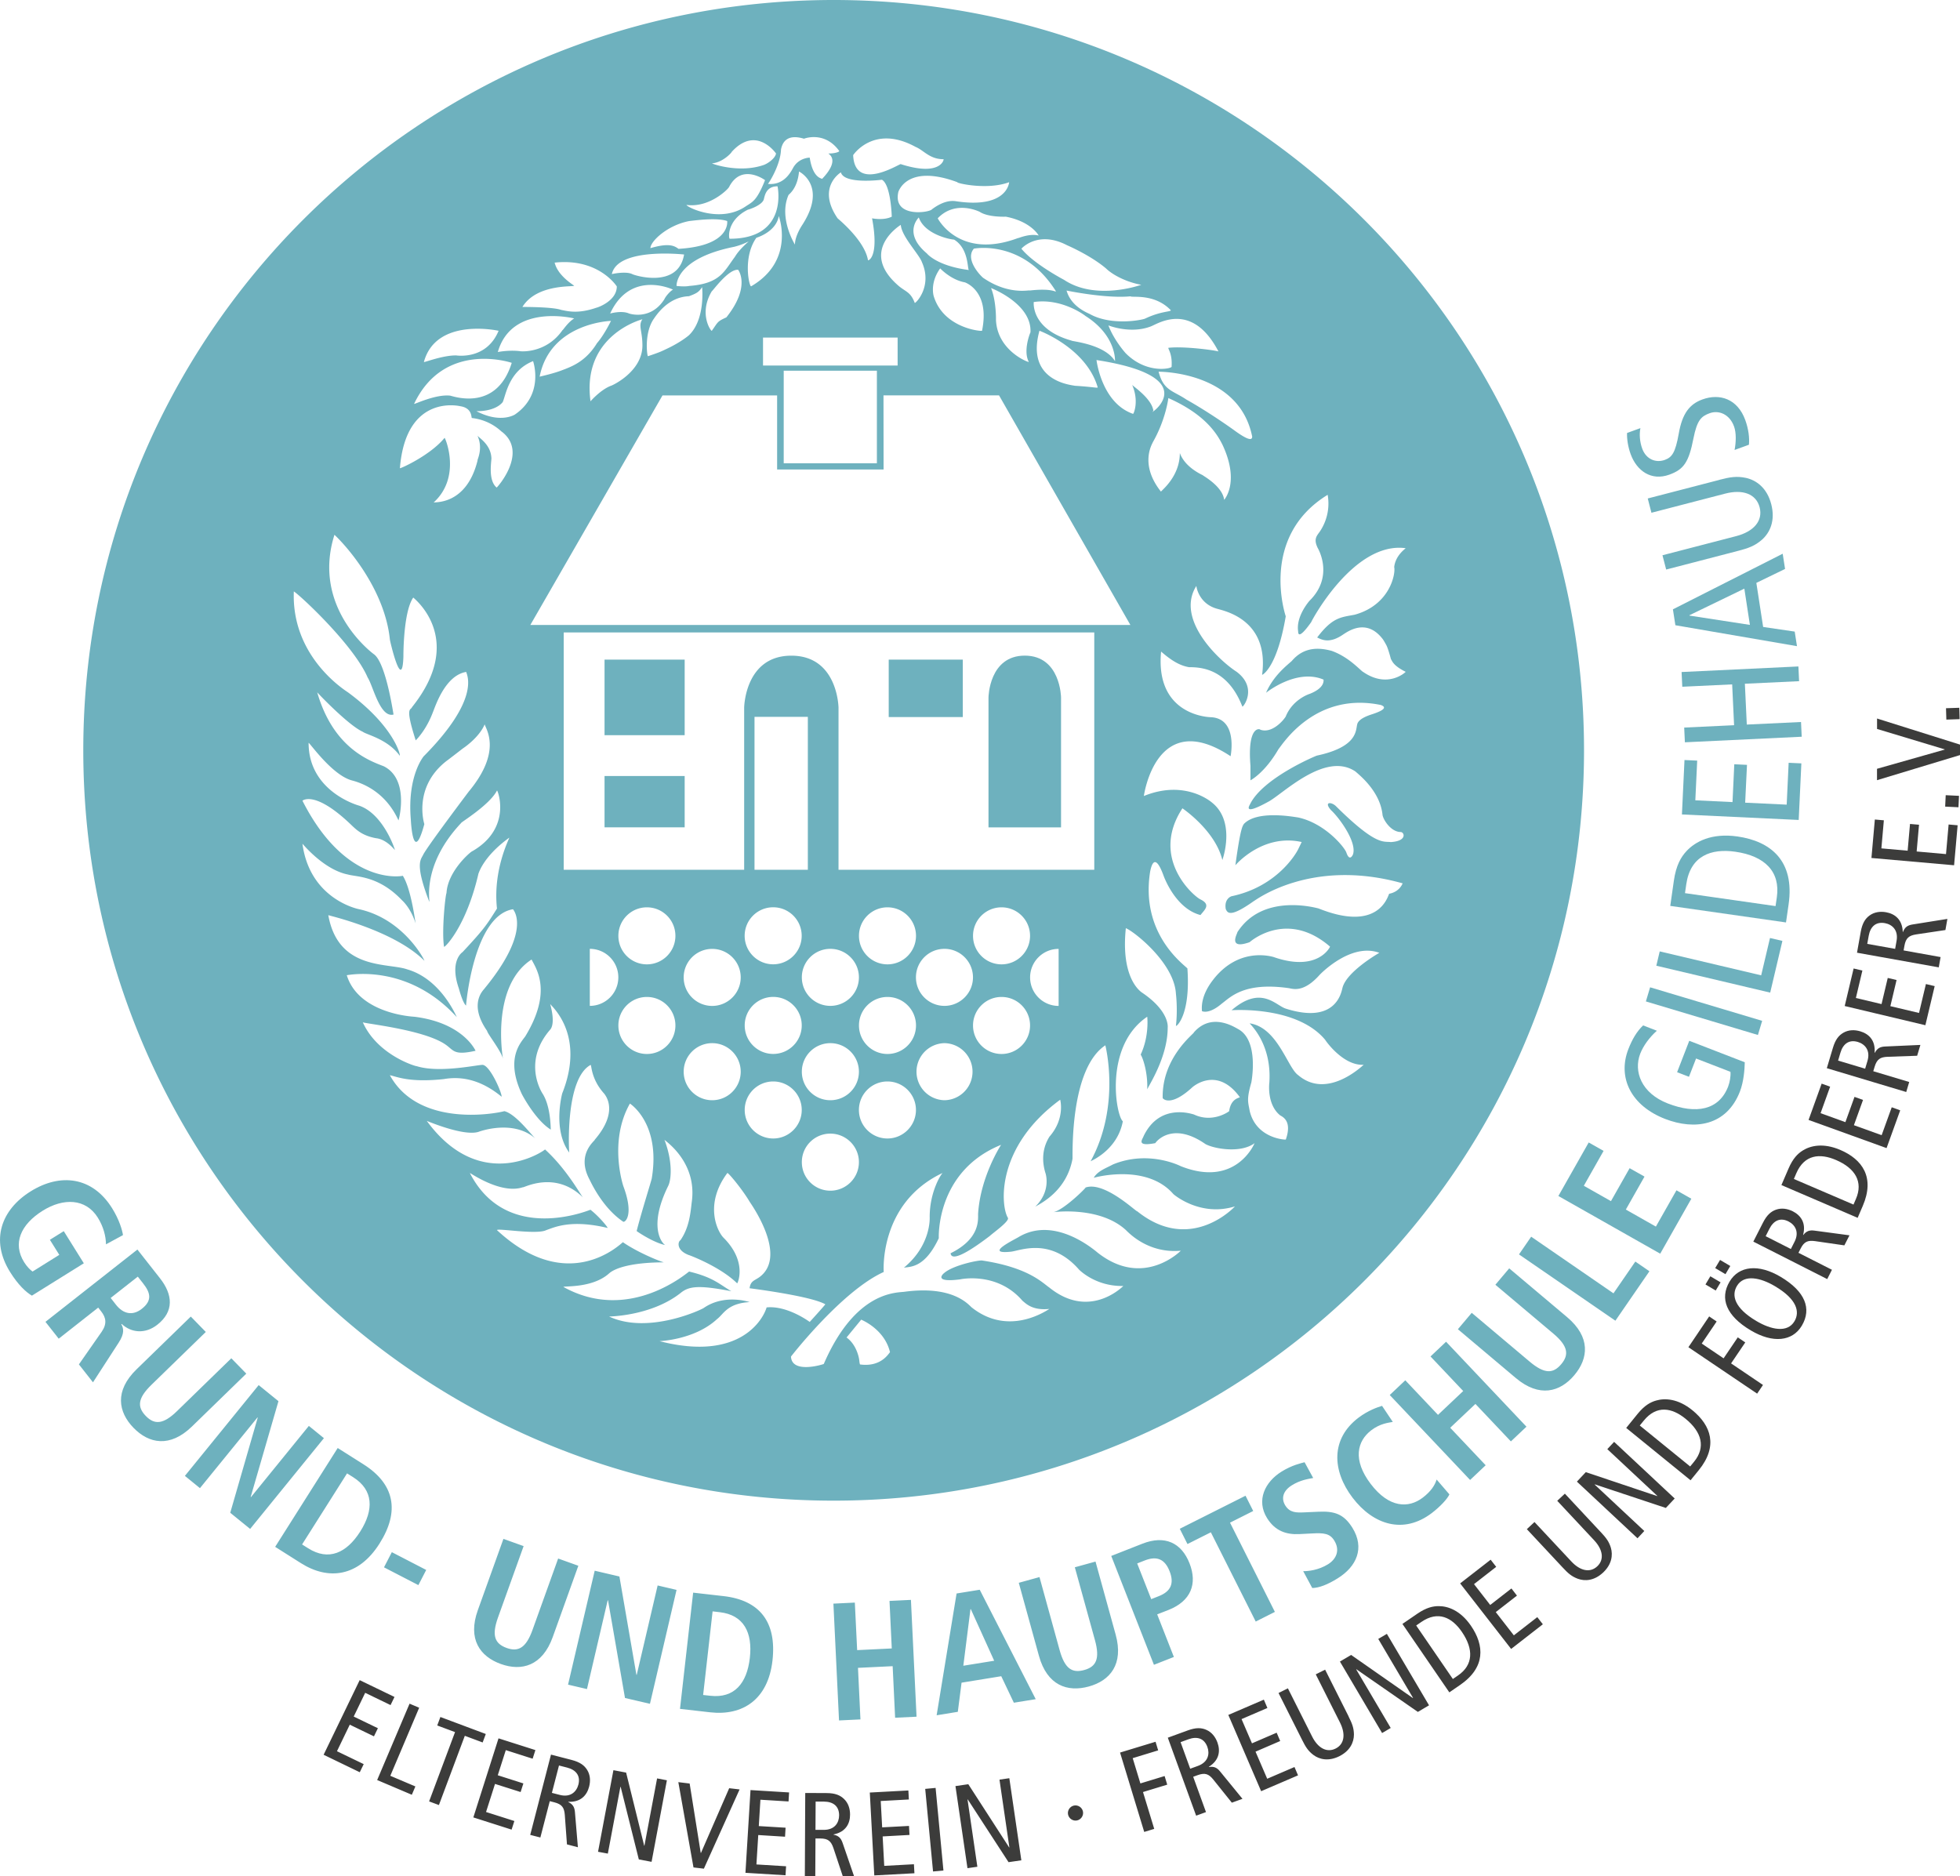
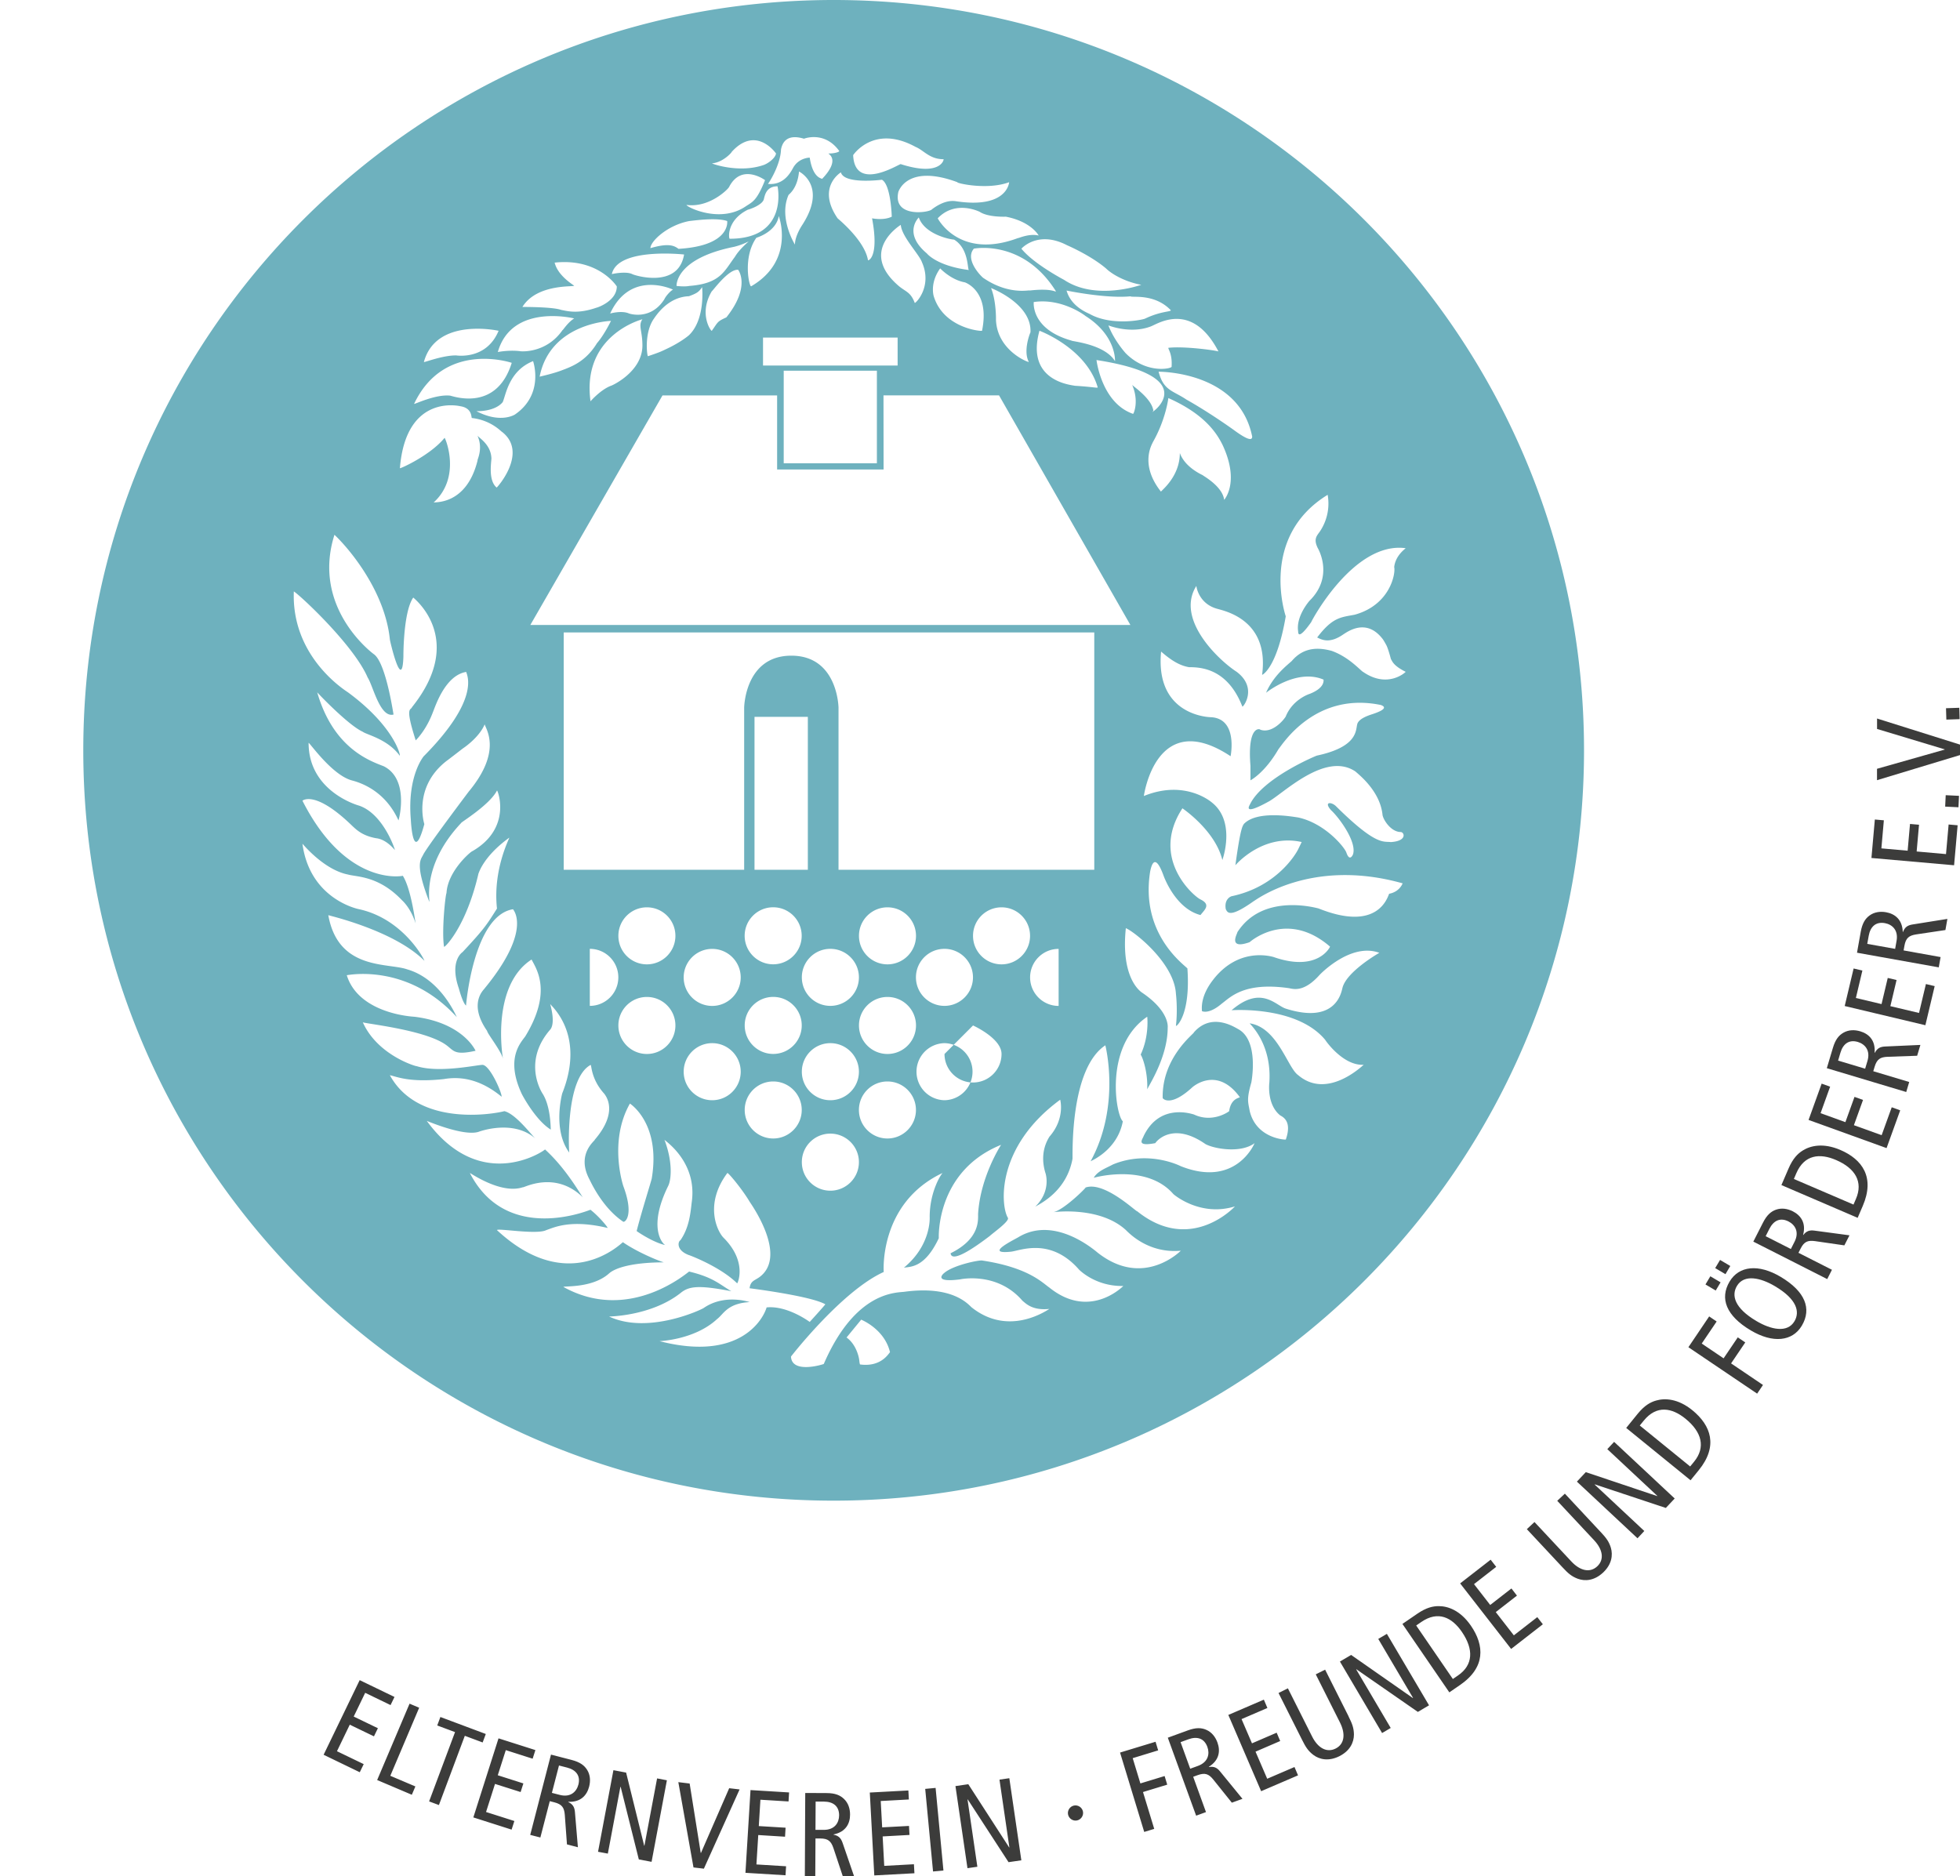
<svg xmlns="http://www.w3.org/2000/svg" id="Layer_2" data-name="Layer 2" viewBox="0 0 397.97 380.97">
  <defs>
    <style>.cls-2{fill:#6eb1be}</style>
  </defs>
  <g id="Ebene_1" data-name="Ebene 1">
-     <path class="cls-2" d="M208.08 133.13c-7.27 0-7.37 8.48-7.37 8.48v26.4h14.73v-26.4s-.09-8.48-7.37-8.48Z" />
-     <path class="cls-2" d="M169.28 0C85.13 0 16.91 68.22 16.91 152.36s68.21 152.36 152.36 152.36 152.36-68.21 152.36-152.36S253.42 0 169.28 0Zm84.97 88.65c0 .65-.5 1-3.5-1.17-1.15-.85-5.67-4-9.83-6.33-2.75-1.86-4.67-1.79-5.67-5.67 0 0 16.33-.17 19 13.17Zm-24.18-4.61c-6.42-2.22-7.43-10.93-7.43-10.93 23.29 3.6 9.51 11.96 11.55 10.32-.32-2.57-4.35-5.13-4.32-5.3 1.41 3.22.39 5.77.2 5.91ZM157 202.43c3.2 0 5.79 2.59 5.79 5.79s-2.6 5.79-5.79 5.79-5.79-2.59-5.79-5.79 2.59-5.79 5.79-5.79Zm-5.8-12.41c0-3.2 2.59-5.79 5.79-5.79s5.79 2.59 5.79 5.79-2.6 5.79-5.79 5.79-5.79-2.59-5.79-5.79Zm5.8 29.58c3.2 0 5.79 2.6 5.79 5.79s-2.6 5.79-5.79 5.79-5.79-2.59-5.79-5.79 2.59-5.79 5.79-5.79Zm-3.8-42.99v-31.05h10.83v31.05H153.2Zm27 19.21c-3.2 0-5.79-2.59-5.79-5.79s2.59-5.79 5.79-5.79 5.79 2.59 5.79 5.79-2.6 5.79-5.79 5.79Zm5.79 12.41c0 3.2-2.6 5.79-5.79 5.79s-5.79-2.59-5.79-5.79 2.59-5.79 5.79-5.79 5.79 2.59 5.79 5.79Zm-11.59-9.77c0 3.2-2.6 5.79-5.8 5.79s-5.79-2.59-5.79-5.79 2.59-5.79 5.79-5.79 5.8 2.6 5.8 5.79Zm-5.8 24.95c-3.2 0-5.79-2.59-5.79-5.79s2.59-5.8 5.79-5.8 5.8 2.6 5.8 5.8-2.6 5.79-5.8 5.79Zm5.8 12.57c0 3.2-2.6 5.8-5.8 5.8s-5.79-2.59-5.79-5.8 2.59-5.79 5.79-5.79 5.8 2.6 5.8 5.79Zm5.79-16.38c3.2 0 5.79 2.6 5.79 5.79s-2.6 5.79-5.79 5.79-5.79-2.59-5.79-5.79 2.59-5.79 5.79-5.79Zm5.79-21.14c0-3.2 2.59-5.79 5.79-5.79s5.79 2.6 5.79 5.79-2.6 5.79-5.79 5.79-5.79-2.59-5.79-5.79Zm5.8 13.36a5.796 5.796 0 0 1 0 11.59 5.796 5.796 0 0 1 0-11.59Zm5.79-3.59c0-3.2 2.59-5.79 5.79-5.79s5.79 2.59 5.79 5.79-2.6 5.79-5.79 5.79-5.79-2.59-5.79-5.79Zm5.79-12.41c-3.2 0-5.79-2.59-5.79-5.79s2.59-5.79 5.79-5.79 5.79 2.59 5.79 5.79-2.6 5.79-5.79 5.79Zm11.59-3.15v11.59c-3.2 0-5.79-2.59-5.79-5.79s2.59-5.79 5.79-5.79Zm-44.69-16.06v-32.9s-.12-10.57-9.58-10.57-9.58 10.57-9.58 10.57v32.9h-36.64v-48.19h107.73v48.19h-51.92Zm-25.65 27.65c-3.2 0-5.79-2.59-5.79-5.79s2.59-5.79 5.79-5.79 5.79 2.6 5.79 5.79-2.6 5.79-5.79 5.79Zm5.79 13.36c0 3.2-2.6 5.79-5.79 5.79s-5.79-2.59-5.79-5.79 2.59-5.8 5.79-5.8 5.79 2.6 5.79 5.8Zm-19.05-15.18c3.2 0 5.79 2.59 5.79 5.79s-2.6 5.79-5.79 5.79-5.79-2.59-5.79-5.79 2.59-5.79 5.79-5.79Zm-11.59 1.82v-11.59c3.2 0 5.79 2.59 5.79 5.79s-2.59 5.79-5.79 5.79Zm11.59-8.44c-3.2 0-5.79-2.59-5.79-5.79s2.59-5.79 5.79-5.79 5.79 2.59 5.79 5.79-2.6 5.79-5.79 5.79Zm-23.67-68.91 26.84-46.62h23.27v15.04h21.62l-.02-15.05h23.46l26.67 46.62H107.69Zm-3.11-42.75s-2.89 1.92-7.83-.67c0 0 3.67.17 5.33-1.83.64-1.39 1.22-6.36 6.17-8.33 0 0 2.35 6.69-3.67 10.83Zm77.69-15.61v5.67h-27.33v-5.67h27.33Zm-22.19-28.89c0-.17 1.83-1.17 2.17-4.83 0 0 5.83 2.83.67 10.83 0 0-1.5 2.17-1.5 4 0 0-3.33-5.33-1.33-10Zm57.5 29.5c-8.33-2.33-7.67-7.83-7.67-7.83 5.67-.83 10.33 2.67 10.5 2.83 6.33 4 6 9.17 6 9.17-2.17-3.5-8.83-4-8.83-4.17Zm5.33 9.5c-.17.17-.75-.08-4.67-.33-.87-.19-10-1-7.17-11.17 0 0 9.5 3.5 11.83 11.5Zm-13.83-19.67c0-.17-4.17 1-9.33-2.5-.17 0-4-3.67-2-6 0 0 10-2 16.67 8.67-.17.17-.83-.67-5.33-.17Zm-.17 14.5c0 .17-6.38-2.23-6.67-8.5 0 0 .09-3.8-1-6.5 0 0 8.33 3.17 8 9-.17.33-1.5 3.83-.33 6Zm-9.5-6.33c0 .17-7.81-.44-9.81-7.02 0 0-.85-2.64 1.31-5.64 0 0 2.17 2.33 5 2.83 0 0 5.17 1.67 3.5 9.83Zm-11.17-15.67c-5-4.17-1.67-7.33-1.67-7.33 1.17 3.33 6.01 4.41 7.17 4.5 3 1.83 2.67 6 3 6.17-6.5-.83-8.5-3.33-8.5-3.33Zm-1 1.83c2.17 5-1.5 8.5-1.5 8.17-.83-2.17-1.73-2.19-3.16-3.35-8.43-7.13.33-12.48.33-12.48.19 2.43 3.82 6.05 4.33 7.67Zm-9.18 21.96v18.79h-18.92V75.28h18.92Zm-25.54-17.14c-.42 0-1.71-5.95 1.07-9.86-.02 0 3.98-1.12 4.55-4.41 0 0 3.4 9.02-5.62 14.27Zm-4.34-9.66c-.23 0-.69-3.74 3.7-5.91 0 .04 2.97-.87 3.24-2.17.23-.99.62-2.57 2.77-2.57 0 0 2.31 10.65-9.71 10.65Zm1.03 1.6c1.01-.25 1.93-.63 2.81-1.05.04 0-1.84 1.5-2.81 3.15-2.17 2.89-2.91 5.39-9.22 5.88-1.08.21-2.61 0-2.61 0s-.39-5.56 11.83-7.97Zm-1.71 14.36c-1.91.88-1.65.89-2.96 2.73-.1.21-2.76-3.41 0-8.03.11.05 3.38-4.57 5.35-4.35 0 0 2.64 3.35-2.39 9.65Zm-7.6-4.29c1.62-.6 2.01-.86 2.67-1.84 0 0 .71 6.52-2.67 9.76 0 0-1.6 1.42-4.66 2.83-.76.36-1.19.61-3.67 1.43-.16 0-.8-4.6 1.13-7.5.5-.7 2.86-4.52 7.2-4.68Zm-4.99.61c-2.81 4.41-7.17 2.9-7.17 2.9-1.5-.67-3.83 0-3.84 0 4.16-9 12.76-4.85 12.76-4.85-.48.25-1.36 1.16-1.76 1.95Zm-4.46 9.4c0 5.33-6.21 8.17-6.38 8.17-2.17.83-4.16 3.17-4.16 3.15-1.83-13.51 10.54-16.65 10.54-16.65-.9 1.31 0 2.29 0 5.33Zm-6.38-5c-1.5 3-2.67 4.33-2.83 4.5-2.33 3.83-5.26 4.82-7.32 5.6-1.91.7-4.19 1.17-4.34 1.23 2.17-10.99 14.5-11.33 14.5-11.33Zm110 24.67c2.67-4.67 3.17-9 3.17-9 7.5 3.33 9.87 7.24 11 9.5 3.67 7.83.17 11.33.33 11.17-.33-2.83-4.5-5-4.33-5-4.17-2-4.67-4.67-4.67-4.5 0 4.83-3.83 7.67-3.83 7.83-4.5-5.67-1.67-9.83-1.67-10Zm13.33-18.47c-1.02-.29-7.17-1.09-10.17-.73 0 .36.83 1.27.67 3.82.17.36-5 1.64-9.33-2.73 0 0-2.33-2.55-3.5-5.64 0 0 4.5 1.82 8.67.18 1.5-.6 8.33-5.1 13.67 5.1Zm-14.83-6.7c0 .17-6.5 1.67-11.17-.83-.17-.17-3.83-1.33-4.83-4.83 0 0 8 1.67 13 1.17.17.33 4.83-.67 8.17 2.83 0 .33-2 .17-5.17 1.67Zm-15.83-14.83s4.67 2 7.83 4.67c1.47 1.43 4.33 2.83 7.17 3.33 0 0-9.17 3.33-15.67-1 0 0-6.18-3.24-8.67-6.33 0 0 3.33-3.83 9.33-.67Zm-5.83-2c-2-.5-4.33.67-4.17.5-12 4.5-16.33-4-16.33-4 3.17-3.33 7.32-1.88 8.5-1.33 1.75 1.17 5.33 1 5.33 1 5.17 1 6.67 3.83 6.67 3.83Zm-6-10.83c0 .17-.5 5.5-11 3.83-.33 0-2-.33-4.67 1.67-.41.66-8 1.83-6.83-3.5 0 0 1.67-5.83 12-2-.33.17 6 1.67 10.5 0Zm-19-7.17c1.68.68 2.83 2.5 5.67 2.5.17-.17-.33 3.67-8.67 1-.17-.17-9.33 5.83-9.67-1.83 0 0 4.17-6.33 12.67-1.67Zm-6.83 6.67c1.83 1 2 7.5 2 7.5-1.67.83-4 .33-4 .33 1.5 8-.83 8.67-.83 8.5-.67-4-6-8.33-6.17-8.5-4.33-6.33.67-9.33.67-9.33.67 2.5 8.33 1.5 8.33 1.5Zm-15.83-8.33s4.17-1.67 7.17 2.5c0 .17-.83.5-2.17.5-.33 0 2.67 1-1.33 5.17 0-.17-1.83 0-2.5-4.33 0 0-2.17 0-3.33 2-.47.83-1.83 3.67-5.17 3.33 0 .17 2.57-3.73 2.67-7 .2-.94.83-3.33 4.67-2.17Zm-14.67 2.67c5-5.5 9 .33 9 .33-.17 1-1.67 2.04-2.5 2.33-4.88 1.7-10.33-.17-10.5-.33 2.17-.17 4-2.17 4-2.33Zm-.57 7.21c2.52-5.04 7.34-1.47 7.34-1.47-1.68 4.2-2.53 4.41-3.92 5.32-5.2 3.56-12.03.13-12.03-.29 4.62.63 8.39-3.15 8.6-3.57Zm-8 6.83c2.2-.26 5.68-.65 7.65 0 0 0 .82 5.02-9.88 5.65-.92-.7-2.13-1.19-5.7-.14-.03-1.35 3.42-4.67 7.92-5.51Zm-1.1 6.8c-1.2 7.13-10.33 4.15-10.5 3.99-1.33-.67-4.33 0-4.17 0 1.17-5.5 14.67-3.99 14.67-3.99ZM116.57 58c-3.74-2.49-3.84-4.55-3.97-4.67 8.98-.98 12.64 4.83 12.64 4.83 0 3-4 4.33-4.17 4.33-3.83 1.33-5.96.65-7.12.44-1.79-.64-7.88-.6-7.88-.6 3-4.83 10.67-4 10.5-4.33Zm0 6.67c-1.33.83-2.33 2.5-2.33 2.33-3.33 4.83-8.5 4.33-8.5 4.33-2.11-.31-4.5.11-4.66.16 2.84-9.99 15.5-6.83 15.5-6.83Zm-15.33 2.5c-2.5 6-8.5 5-8.67 5-2.83 0-6.5 1.5-6.5 1.33 2.5-9.17 15.17-6.33 15.17-6.33Zm2.67 6.5c-3 9.67-11.26 7-12.5 6.67-3-.33-7.33 1.83-7.33 1.67 6.17-13 19.83-8.33 19.83-8.33Zm-10.42 8.82c2.47.39 2.16 2.36 2.32 2.39 3.98.46 5.97 2.8 6.13 2.82 5.41 4.23-1.13 11.46-1.1 11.3-1.88-1.56-.95-5.72-1.07-6.07-.16-2.8-2.72-4.14-2.84-4.5 1.26 2.73-.12 5.04.04 5.07-2.3 9.26-8.91 8.38-8.94 8.55 5.71-5.17 2.4-13.12 2.24-13.14-2.93 3.59-9.1 6.33-9.07 6.16 1.23-15.33 12.27-12.58 12.27-12.58Zm62.17 182.98c-.61 2.19-5.25 11.11-21.75 6.86 0 0 7.16-.25 11.71-4.5 1.3-.97 2.04-3.17 6.6-3.43-.03 0-5.05-1.74-9.31 1.18-.25.25-11.23 5.5-19.24 1.75-.26 0 8.43 0 14.49-4.75 1.74-1.46 3.8-1.64 10.33-.39-2.44-1.42-3.63-2.8-8.56-3.99-.16 0-12.02 10.63-25.52 3.13 0-.25 5.86.3 9.26-2.75 1.34-1.2 4.95-2.24 11.13-2.25-.76-.18-5.28-1.98-8.32-4.09-.41.25-11.07 11-25.57-2.45 0-.46 8.04.98 10 0 1.66-.57 4.98-2.23 12.48-.44-.16-.41-1.89-2.45-3.5-3.7-.11 0-16.98 7.17-24.48-7.45 0-.12 6.25 4.38 10.75 2.88 0 .25 6.49-3.55 12.2 2.06-.69-.89-3.43-5.85-7.7-9.74 0 .18-13 9.23-24-5.79 0-.03 7.44 3.19 10.5 2.22 0 0 6.96-2.65 11.53 1.34-.95-.92-4.03-5-6.28-5.54-2.28.62-17.5 3.2-23.25-7.3 1.42.29 3.94 1.54 10.94.79 3.83-.67 7.75.28 11.75 3.58.08-.8-2.44-6.57-3.94-6.47-1.5.09-8.82 1.67-13.32.26 0 .1-7.93-2.17-10.93-8.92 0 .25 12.25 1.44 16.75 4.5 1.78 1.21 1.65 2.3 6.15 1.3 0 0-2.45-5.67-12.4-6.91-2.97-.18-11.64-1.6-13.75-8.44 0 .05 12.19-2.64 22.35 8.53 0 .11-3.1-7.72-10.1-9.72-3.92-1.37-14 .25-16-11-.25 0 13.25 3 19.5 9.25.25.25-4-8.43-13.25-10.46-.25-.04-10-2.04-11.5-13.29.25.25 4.42 5.3 9.25 6.25 1.82.52 6.22.23 10.97 5.23.7.63 2.01 2.25 2.76 4.71-.13-.73-.96-7.11-2.6-9.69.25 0-11.38 2.51-20.38-15.24 0 0 2.5-2.25 10 5 1.03.98 2.22 2.12 4.97 2.62.94.1 2.28.63 3.78 2.38.25.5-2.14-7.27-7.25-9 0 0-10.26-2.75-10.25-12.75.25 0 4.72 6.5 8.75 7.62 2.66.68 7 2.63 9.5 8.13.3-.94 2-8.5-3-11-3-1.15-10.25-3.75-13.5-15 1.31 1.42 6.64 6.84 9.25 8 .76.61 5 1.45 7.5 4.85.25.15-1-5.85-10.5-12.85-1.09-.73-11.5-7.5-11-20.5 1.28.79 12.16 10.89 15 17.5 1.08 1.63 2.5 8.25 5.25 7.5 0 .25-1.5-10.5-4-12.25 0 0-12.75-9.25-8-24.25 3.1 2.93 10.25 11.5 11.25 21.25 0 .25 2.5 11 2.75 3.5 0 .25-.09-9.01 2-12 .25.25 10.75 8.5-.25 22.25-.26.72-1.5-.25.75 6.75.76-.78 2.34-2.65 3.5-5.75.49-1.17 2.47-7.45 6.75-8.15.23.81 2.74 5.6-8.5 17 0-.1-3.5 3.9-2.75 12.9 0 0 .41 9.66 2.75 1 0 0-2.41-7.46 4.53-12.84.51-.36 3.26-2.5 3.26-2.5s3.28-2.12 4.46-4.91c.3 1.05 3.55 5.52-3.27 13.69-2.7 3.6-8.56 11.43-9.23 12.81-.44.96-1.75 1.75 1.25 9.5.25.25-1.75-7.25 6.5-16-.25 0 5.75-3.62 7.25-6.56 0-.44 3.32 7.51-5 12.31-.25 0-5 4-5.25 8.5-.25.5-1 7.8-.5 10.9 0 .35 4.48-3.92 7-14.9 0 .25.68-3.2 6.25-7.25 0 .25-3.36 6.54-2.5 14.4-2 3.15-2.42 3.96-7 8.85 0 0-2.71 1.71-.75 7.35 0 0 .78 2.98 1.47 3.5 0-.24 1.53-18.27 9.53-19.56.63.77 3.19 5.16-5.75 16.06 0 .15-3.5 2.9.5 8.65 0 .49 2.92 4.15 3.23 5.69-.2-.97-2.32-14.93 5.79-20.19 1 1.93 4.25 6.54-1.28 15.61-1.02 1.39-4 4.54-.75 11.59 0 .05 2.76 5.38 5.94 7.34-.05 0 .06-4.64-1.69-7.34-.77-1.22-3.64-6.95 1.55-12.95-.05 0 1.22-.84 0-5.26-.05.26 7.33 5.96 2.45 18.21 0 .05-2.01 7.33 1.44 12.01-.05.18-.94-14.9 4.31-17.8.25-.16 0 2.74 2.75 5.79.41.53 2.97 3.73-1.89 9.39.14.16-3.83 2.87-1.08 8.04 1.25 2.62 3.53 6.37 6.88 8.62.46.11 2.16-1.5 0-7.25.09.25-3.11-8.9 1.34-16.75 0 0 6.28 3.96 4.45 15.12.05.13-2.1 6.86-3.08 10.76 0 .04 3.3 2.31 5.79 2.85-.57-.32-3.54-3.55.6-11.98.63-1.2 1-4.82-.75-9.41 0 .16 6.78 4.45 5.53 12.79-.25 2.25-.54 5.12-2.28 7.62-.5.25-.92 2 1.67 3 .09 0 6.36 2.33 9.84 5.75 0 .25 2.25-4.25-2.75-9.25-1.22-1.21-4.02-6.71.75-13.13 0-.37 2.98 3.18 4.53 5.79.14.27 7.91 10.97 1.99 15.34-1.04.73-1.79.76-1.99 2.25-.03 0 12.42 1.55 15.38 3.26-.28.41-3.17 3.58-3.17 3.58s-4.52-3.37-8.74-2.95Zm18.96 11.59c-.1-.31-.1-.44-.17-1-.05-.37-.53-3.02-2.56-4.47l2.97-3.62s4.73 1.87 5.85 6.6c-.33.37-1.88 3.07-6.1 2.49Zm102.12-140.63c-.81-.6-2.98-3.05-6.33-4.26-2.56-.7-5.64-.87-8.12 2.05-.86.79-3.72 2.95-5.22 6.45 0 0 6.17-5 11.67-2.67.02.34.15 1.71-2.77 2.88 0 0-3.46 1.04-4.91 4.62-.5.84-2.82 3.5-5.16 2.67 0-.17-2.67-1-2 7.33v2.95s2.86-1.45 5.67-6.29c.99-1.25 7.61-11.74 20.83-9 .36.16 1.83.67-1.67 1.83-.75.25-2.97.92-3.17 2.17-.3 1.18.07 4.51-8.17 6.27-.65.23-10.83 4.57-13.5 9.73-.05.22-1.94 2.71 3.65-.37 2.87-1.5 11.52-10.3 17.68-6.13.74.67 5.03 4.01 5.5 8.83.15.96 1.67 3.42 3.67 3.46.77 0 1.4 1.84-2 2.04-1.52-.2-2.95.82-11.17-7.33-.93-.87-2.47-.87-.97.84 1.65 1.5 5.31 6.49 4.47 8.99 0 0-.64 1.63-1.33-.33-.31-1.04-4.33-6-9.83-7.17-1.04-.14-8.33-1.5-11 1.33-.25.47-.66.59-1.72 8.38 0 0 5.46-6.5 13.46-4.72 0 0-.34.72-.71 1.47-.52 1.07-4.42 7.62-13.53 9.54 0 0-1.55.46-1.17 2.62.36.72.78 1.85 5.67-1.62.17 0 11.44-8.91 30.24-3.62-.17.42-.83 1.75-2.74 2.12-.41.95-2.43 7.75-14.33 2.98-1.12-.28-11.5-2.98-16.5 4.85.17 0-2.16 3.65 2.5 2 0 0 7.49-6.74 16.33.9 0 .1-2.5 5.26-11.5 2.1-1.11-.3-7.06-1.69-11.96 4.28-.46.6-2.87 3.39-2.54 6.72 0 0 1.35.75 4-1.51 1.76-1.29 4.5-4.47 13.67-3.15.9.17 3 .88 6.17-2.65 0-.03 6.33-6.7 12.17-4.53 0 0-6.74 3.83-7.5 7.18-.22.8-1.28 7.4-11.5 4.15-2.09-.66-5-4.83-11 .33 0 0 13.17-1 19 6 .35.57 3.83 5.31 7.83 5.07-.51.42-7.5 7.09-13.33 2.09-2.12-1.47-4.17-9.67-9.83-10.5.34.44 4.5 4.33 4 12 0 0-.6 4.4 2.17 6.67.54.33 2.49 1.14 1.17 4.92 0 .08-5.99-.16-7.33-5.79-.32-1.83-.67-2.3.33-5.8 0 0 1.66-8.5-2.67-10.83-1.08-.61-5.5-3.33-9 .67.17.17-6.5 5-6.33 13.33.17.33 1.83 1.67 6-2.17 0 0 4.96-4.5 9.67 2-.19.17-1.83.3-2.17 2.83 0 .04-3.33 2.5-7.17.67-.17 0-6.83-2.5-10.17 4.33-.25.75-1.69 2.25 2.33 1.5.79-1.12 4.17-4 10.17.17 1.68.96 7.17 1.96 10-.17 0 0-3.72 9.16-15 4.67 0 0-6.47-3.35-13.75-.35-1.31.72-3.12 1.31-3.91 2.72 0-.03 10.67-3.03 16.17 3.3.17.17 5.5 4.67 12.5 2.5.17-.17-8.83 9.83-19.83 1-.17.17-6.67-6.17-10.5-4.83.17 0-4.33 4.5-6.5 5 0 0 9.33-1.26 14.67 3.62.8.79 4.69 4.8 11.17 4.21 0 0-7.49 7.67-16.75.5-.09 0-8.44-7.79-16.09-3.33-.58.41-7.42 3.63-1.67 3.03 1.78-.16 8-3.04 13.84 3.63 0 0 3.32 3.46 9 3.33-.64.63-7.14 6.67-15.01.33-1.5-1.04-4.29-4.08-13.65-5.5-.64-.12-5.8.92-7.67 2.5-.55.42-2 2 3.17 1.33 0 0 7.5-1.67 12.67 4.33.87.74 2.14 2 5.49 1.67-.15 0-8.04 5.88-15.82-.33-.82-.76-3.97-4.41-13.5-3.17-1.48.26-9.95-.44-16.5 14.67.17 0-6.5 2.16-6.66-1.5 0 0 10.33-13.33 18.83-17.17 0 .17-1.11-14 12-20.13-.17-.03-2.67 3.63-2.67 8.97 0 0 .39 5.65-5.23 10.28 1.51-.21 4.29-.07 7.08-5.98 0 0-.67-13.58 12.65-18.96 0 0-4.19 6.38-4.67 14-.02 1.21.45 5.05-5.59 8.02.1.32.03 2.53 7.96-3.51.82-.75 4.11-3.05 3.67-3.71-1.44-2.38-2.54-14.3 10.63-23.96 0 0 1.06 3.81-2.18 7.5-.64 1.03-1.98 3.57-.82 7.37 0-.03 1.29 3.6-2.07 6.85 1.47-.83 6.4-3.38 7.57-9.71.05-1.25-.5-18.29 6.67-23.06 0 .06 3.17 12.25-3 23.56-.17 0 5.42-2.1 6.55-8.13-1.41-1.16-3.88-15.25 4.95-21.23 0-.14.48 3.85-1.33 7.69.5.75 1.48 3.78 1.33 7.07.27-.76 4.16-6.52 4.16-12.57 0 0 .47-3.31-5.33-7.17-1.72-1.33-4-5-3.17-13 1.54.57 9.83 7 10.17 13.33.11.89.33 3.67 0 6.5.17.17 3-2.33 2.33-11.67-1.26-1.19-9.53-7.37-7.56-19.68.2-.93.88-4.19 2.72.85 0 0 2.33 6.67 7.5 8 .74-.99 2.23-2.08 0-3.17-1.35-.62-10.33-8.33-3.67-18.5 0 0 6.65 4.47 8.11 10.5.59-1.71 2.25-8.21-2.11-11.67 0 0-5.35-4.79-13.83-1.33 0 0 2.44-18.12 17.61-8.08 0 0 1.56-7.59-3.94-7.92-1.81-.04-11.33-1.17-10.17-13.33 2.02 1.76 3.73 2.84 5.67 3.17 2.4 0 7.82.26 10.83 8 .17.17 3.17-3.81-1.17-7.07-3.47-2.22-12.5-10.6-8.17-17.43.08.74.82 3.76 4.33 4.67 1.77.5 10.48 2.42 9.02 13.38 0 .07 3-1.29 4.8-11.88 0 0-5.5-16.08 8.51-24.67.36 2.01.19 4.71-1.5 7.33-.63.95-1.47 1.55-.5 3.5 0 0 3.4 5.67-1.67 10.67 0 0-2.77 3.09-2.33 6.17.04.2-.17 2.17 2.67-1.83-.17.17 8.53-16.45 19.17-15-.19.21-2.06 1.5-2.33 3.83.32 1.3-.81 7.67-8 9.67-2.81.55-4.47.46-7.64 4.63 1.01.49 2.54 1.29 5.31-.63.92-.58 4.61-3.29 7.87.79.29.31.81 1.3.81 1.3s.32.41.98 2.91c.31.49.48 1.34 3 2.6 0 .07-3.65 3.49-8.67 0Z" />
-     <path class="cls-2" d="M122.75 133.94h16.27v15.35h-16.27zm57.7 0h15.04v11.66h-15.04zm-57.7 23.63h16.27V168h-16.27zM12.95 250l4.07 6.52-10.54 6.57c-1.2-.7-2.8-2.18-4.44-4.81-4.03-6.47-1.79-12.64 4.19-16.37 5.98-3.73 12.51-3.03 16.54 3.44 1.44 2.31 2.06 4.45 2.2 5.45l-3.45 1.87c-.02-1.63-.51-3.58-1.66-5.42-2.45-3.93-7-4.02-11.18-1.41-4.53 2.83-6.14 6.68-3.78 10.46.54.87 1.2 1.54 1.71 1.9l5.43-3.39-1.91-3.06 2.83-1.76Zm14.96 3.74 4.58 5.83c2.61 3.32 2.88 6.74-.55 9.43-2.43 1.91-5.26 1.67-7.23-.16l-.08.06c.44.78.73 1.81-.55 3.76l-5.2 8.03-2.86-3.64 4.62-6.62c1.11-1.61.9-2.87-.09-4.13l-.61-.78-8.02 6.31-2.69-3.42 18.67-14.68Zm-4.35 11.21c1.43 1.82 3.33 2.31 5.23.82 2.14-1.68 1.79-3.23.28-5.15l-1.09-1.39-5.51 4.33 1.09 1.39Zm18.22 5.52-11.02 10.72c-2.83 2.75-2.93 4.51-1.15 6.34 1.73 1.78 3.51 1.76 6.34-1l11.02-10.72 3.04 3.12-11.02 10.72c-4.49 4.37-8.76 3.49-11.87.29-3.13-3.22-3.89-7.51.6-11.88l11.02-10.72 3.04 3.12Zm10.75 10.79 4.01 3.26-5.64 19.45.05.04 11.76-14.47 3.06 2.49-14.98 18.43-4.04-3.28 5.58-19.32-.05-.04-11.68 14.36-3.06-2.49 14.98-18.43Zm16.04 12.77 5.23 3.31c6.27 3.97 7.46 9.47 3.25 16.11-4.28 6.76-10.37 7.49-15.95 3.96l-5.23-3.31 12.7-20.07Zm-7.24 19.58 1.24.78c4.14 2.62 7.79.99 10.58-3.41 2.78-4.4 2.7-8.4-1.44-11.02l-1.24-.78-9.13 14.43Zm18.23 1.57 6.98 3.61-1.59 3.08-6.98-3.61 1.59-3.08Zm26.76-1.23-5.2 14.48c-1.33 3.71-.65 5.33 1.75 6.2 2.34.84 3.93.04 5.26-3.68l5.2-14.48 4.1 1.47-5.2 14.48c-2.12 5.89-6.34 6.98-10.53 5.47-4.23-1.52-6.79-5.04-4.68-10.93l5.2-14.48 4.1 1.47Zm14.41 4.99 5.04 1.18 3.45 19.96h.07l4.24-18.14 3.84.9-5.4 23.13-5.07-1.18-3.44-19.82-.07-.02-4.21 18.03-3.84-.9 5.41-23.13Zm20.01 4.46 6.15.7c7.37.83 10.84 5.27 9.96 13.08-.9 7.94-6.07 11.26-12.63 10.52l-6.15-.7 2.67-23.6Zm2.03 20.78 1.45.16c4.87.55 7.44-2.51 8.03-7.68.59-5.17-1.24-8.73-6.11-9.29l-1.45-.17-1.92 16.97Zm26.45-18.55 4.35-.21.47 9.65 7.03-.34-.46-9.65 4.35-.21 1.14 23.72-4.35.21-.5-10.47-7.04.34.5 10.47-4.35.21-1.14-23.72Zm34.08 14.74-8.06 1.31-.76 5.92-4.3.7 4.05-24.73 4.7-.76 11.37 22.22-4.44.72-2.56-5.38Zm-1.44-3.15-4.74-10.47h-.07l-1.45 11.49 6.25-1.01Zm9.2-16.99 4.09 14.83c1.05 3.8 2.54 4.73 5 4.05 2.39-.66 3.23-2.23 2.18-6.04l-4.09-14.82 4.2-1.16 4.09 14.83c1.67 6.04-1.16 9.36-5.46 10.54-4.33 1.19-8.46-.21-10.12-6.24l-4.09-14.82 4.2-1.16Zm14.57-4.28 6.33-2.49c4.56-1.79 7.93-.19 9.57 3.99 1.64 4.18.27 7.68-4.29 9.47l-2.28.89 3.39 8.65-4.05 1.59-8.67-22.11Zm9.64 8.17c2.54-.99 3.16-2.66 2.21-5.07-.94-2.41-2.53-3.18-5.06-2.18l-1.52.6 2.85 7.25 1.52-.6Zm10.58-12.97-4.74 2.38-1.56-3.1 13.35-6.71 1.56 3.1-4.71 2.37 9.11 18.12-3.89 1.96-9.11-18.12Zm18.76 7.89c1.01.01 3.08-.19 5.05-1.41 1.62-1.01 2.51-2.8 1.25-4.82-.9-1.45-2.13-1.56-4.53-1.43l-2.53.13c-2.68.14-4.96-.64-6.58-3.25-2.24-3.61-.43-7.34 2.95-9.44 2.14-1.33 3.98-1.71 4.67-1.9l1.75 3.2c-1.11.21-2.62.42-4.33 1.48-1.85 1.15-2.2 2.72-1.33 4.11.93 1.5 2.3 1.45 3.83 1.39l2.92-.13c3.2-.14 5.11.43 6.87 3.26 2.55 4.11.85 7.89-3 10.27-2.02 1.26-3.76 1.94-5.15 1.96l-1.84-3.42Zm29.69-15.6c-.41.92-1.87 2.49-3.57 3.79-5.74 4.37-11.88 2.42-16.09-3.1-4.2-5.52-4.45-11.97 1.19-16.25 1.92-1.46 3.88-2.14 4.79-2.41l2.18 3.26c-.97.18-2.6.35-4.36 1.69-2.87 2.18-3.85 6.01-.12 10.91s7.68 4.97 10.55 2.79c1.68-1.28 2.48-2.53 2.83-3.69l2.6 3.02Zm-12.12-20.17 3.16-2.99 6.64 7.02 5.12-4.84-6.64-7.02 3.16-2.99 16.32 17.25-3.16 2.99-7.2-7.61-5.12 4.84 7.2 7.61-3.16 2.99-16.32-17.25Zm16.65-16.69 11.76 9.91c3.02 2.54 4.77 2.47 6.42.51 1.6-1.9 1.4-3.67-1.62-6.21l-11.76-9.91 2.81-3.33 11.76 9.91c4.79 4.04 4.34 8.37 1.46 11.78-2.89 3.43-7.09 4.61-11.88.58l-11.76-9.91 2.81-3.33Zm9.6-11.87 2.47-3.59 16.71 11.5 4.44-6.45 2.86 1.97-6.91 10.04-19.57-13.46Zm7.99-11.85 6.16-10.87 3.02 1.71-4.01 7.08 5.51 3.12 3.79-6.69 3.02 1.71-3.79 6.69 6.1 3.46 4.18-7.37 3.02 1.71-6.32 11.16-20.67-11.71Zm37.85-27.16c-.03 1.49-.22 3.96-.98 5.93-2.72 7.01-9.19 7.9-15.19 5.58-6.92-2.68-9.71-8.39-7.47-14.17.74-1.9 1.68-3.58 3-4.82l2.79 1.08c-1.51 1.35-2.74 3.03-3.37 4.64-1.4 3.62.21 8.04 5.6 10.13 5.71 2.21 10.37 1.39 12.24-3.43.34-.89.56-2.12.47-3l-6.98-2.7-1.44 3.71-2.41-.93 2.47-6.38 11.27 4.36Zm-20.08-12.35.86-2.87 22.75 6.81-.86 2.87-22.75-6.81Zm2.12-7.25.69-2.91 20.6 4.86 1.79-7.58 2.52.59-2.48 10.5-23.11-5.46Zm2.83-12.14.73-5.12c.45-3.13 1.44-4.81 2.58-6.03 1.75-1.88 5.03-3.71 10.32-2.96 6.8.97 11.67 4.97 10.4 13.79l-.53 3.67-23.51-3.36Zm21.38.03.26-1.79c.74-5.19-2.41-8.39-8.44-9.25-4.92-.7-9.12.83-9.95 6.62l-.26 1.79 18.39 2.63Zm-19.01-18.61.52-11.05 2.58.12-.38 8.06 7.55.36.36-7.68 2.58.12-.37 7.68 8.43.4.4-8.5 2.58.12-.54 11.49-23.73-1.12Zm.6-14.65-.14-2.99 10.13-.48-.39-8.29-10.13.48-.14-2.99 23.72-1.13.14 2.99-11.01.52.39 8.29 11.01-.52.14 2.99-23.72 1.13Zm-2.43-27 22.29-11.29.48 3.09-5.83 2.83 1.38 8.95 6.41.94.46 2.96-24.69-4.25-.5-3.23Zm14.5-4.2-11.15 5.4v.07l12.28 1.89-1.13-7.37Zm-5.1-22.09c2.27-.59 3.56-.78 5.38-.41 2.16.46 4.33 2.04 5.19 5.37.86 3.33-.26 5.76-1.92 7.22-1.41 1.21-2.62 1.67-4.9 2.26l-14.52 3.77-.75-2.9 14.95-3.88c3.59-.93 5.48-3.11 4.78-5.85-.71-2.73-3.43-3.72-7.02-2.78l-14.95 3.88-.75-2.9 14.53-3.77Zm-16-10.51c-.25 1.29-.13 2.8.37 4.18.77 2.11 2.71 2.96 4.6 2.27 1.44-.53 2.12-1.43 2.81-5.3.72-4.18 2.25-6.04 4.81-6.97 3.55-1.29 7.14-.1 8.7 4.18.65 1.79.89 3.62.74 5.02l-2.91 1.06c.3-1.56.37-3.47-.11-4.78-.92-2.53-3.14-3.35-4.96-2.68-1.73.63-2.55 1.44-3.28 5.11-.96 4.92-2.01 6.31-4.89 7.36-3.68 1.34-6.62-.77-7.86-4.16-.54-1.47-.79-3.15-.73-4.3l2.72-.99Z" />
+     <path class="cls-2" d="M169.28 0C85.13 0 16.91 68.22 16.91 152.36s68.21 152.36 152.36 152.36 152.36-68.21 152.36-152.36S253.42 0 169.28 0Zm84.97 88.65c0 .65-.5 1-3.5-1.17-1.15-.85-5.67-4-9.83-6.33-2.75-1.86-4.67-1.79-5.67-5.67 0 0 16.33-.17 19 13.17Zm-24.18-4.61c-6.42-2.22-7.43-10.93-7.43-10.93 23.29 3.6 9.51 11.96 11.55 10.32-.32-2.57-4.35-5.13-4.32-5.3 1.41 3.22.39 5.77.2 5.91ZM157 202.43c3.2 0 5.79 2.59 5.79 5.79s-2.6 5.79-5.79 5.79-5.79-2.59-5.79-5.79 2.59-5.79 5.79-5.79Zm-5.8-12.41c0-3.2 2.59-5.79 5.79-5.79s5.79 2.59 5.79 5.79-2.6 5.79-5.79 5.79-5.79-2.59-5.79-5.79Zm5.8 29.58c3.2 0 5.79 2.6 5.79 5.79s-2.6 5.79-5.79 5.79-5.79-2.59-5.79-5.79 2.59-5.79 5.79-5.79Zm-3.8-42.99v-31.05h10.83v31.05H153.2Zm27 19.21c-3.2 0-5.79-2.59-5.79-5.79s2.59-5.79 5.79-5.79 5.79 2.59 5.79 5.79-2.6 5.79-5.79 5.79Zm5.79 12.41c0 3.2-2.6 5.79-5.79 5.79s-5.79-2.59-5.79-5.79 2.59-5.79 5.79-5.79 5.79 2.59 5.79 5.79Zm-11.59-9.77c0 3.2-2.6 5.79-5.8 5.79s-5.79-2.59-5.79-5.79 2.59-5.79 5.79-5.79 5.8 2.6 5.8 5.79Zm-5.8 24.95c-3.2 0-5.79-2.59-5.79-5.79s2.59-5.8 5.79-5.8 5.8 2.6 5.8 5.8-2.6 5.79-5.8 5.79Zm5.8 12.57c0 3.2-2.6 5.8-5.8 5.8s-5.79-2.59-5.79-5.8 2.59-5.79 5.79-5.79 5.8 2.6 5.8 5.79Zm5.79-16.38c3.2 0 5.79 2.6 5.79 5.79s-2.6 5.79-5.79 5.79-5.79-2.59-5.79-5.79 2.59-5.79 5.79-5.79Zm5.79-21.14c0-3.2 2.59-5.79 5.79-5.79s5.79 2.6 5.79 5.79-2.6 5.79-5.79 5.79-5.79-2.59-5.79-5.79Zm5.8 13.36a5.796 5.796 0 0 1 0 11.59 5.796 5.796 0 0 1 0-11.59Zm5.79-3.59s5.79 2.59 5.79 5.79-2.6 5.79-5.79 5.79-5.79-2.59-5.79-5.79Zm5.79-12.41c-3.2 0-5.79-2.59-5.79-5.79s2.59-5.79 5.79-5.79 5.79 2.59 5.79 5.79-2.6 5.79-5.79 5.79Zm11.59-3.15v11.59c-3.2 0-5.79-2.59-5.79-5.79s2.59-5.79 5.79-5.79Zm-44.69-16.06v-32.9s-.12-10.57-9.58-10.57-9.58 10.57-9.58 10.57v32.9h-36.64v-48.19h107.73v48.19h-51.92Zm-25.65 27.65c-3.2 0-5.79-2.59-5.79-5.79s2.59-5.79 5.79-5.79 5.79 2.6 5.79 5.79-2.6 5.79-5.79 5.79Zm5.79 13.36c0 3.2-2.6 5.79-5.79 5.79s-5.79-2.59-5.79-5.79 2.59-5.8 5.79-5.8 5.79 2.6 5.79 5.8Zm-19.05-15.18c3.2 0 5.79 2.59 5.79 5.79s-2.6 5.79-5.79 5.79-5.79-2.59-5.79-5.79 2.59-5.79 5.79-5.79Zm-11.59 1.82v-11.59c3.2 0 5.79 2.59 5.79 5.79s-2.59 5.79-5.79 5.79Zm11.59-8.44c-3.2 0-5.79-2.59-5.79-5.79s2.59-5.79 5.79-5.79 5.79 2.59 5.79 5.79-2.6 5.79-5.79 5.79Zm-23.67-68.91 26.84-46.62h23.27v15.04h21.62l-.02-15.05h23.46l26.67 46.62H107.69Zm-3.11-42.75s-2.89 1.92-7.83-.67c0 0 3.67.17 5.33-1.83.64-1.39 1.22-6.36 6.17-8.33 0 0 2.35 6.69-3.67 10.83Zm77.69-15.61v5.67h-27.33v-5.67h27.33Zm-22.19-28.89c0-.17 1.83-1.17 2.17-4.83 0 0 5.83 2.83.67 10.83 0 0-1.5 2.17-1.5 4 0 0-3.33-5.33-1.33-10Zm57.5 29.5c-8.33-2.33-7.67-7.83-7.67-7.83 5.67-.83 10.33 2.67 10.5 2.83 6.33 4 6 9.17 6 9.17-2.17-3.5-8.83-4-8.83-4.17Zm5.33 9.5c-.17.17-.75-.08-4.67-.33-.87-.19-10-1-7.17-11.17 0 0 9.5 3.5 11.83 11.5Zm-13.83-19.67c0-.17-4.17 1-9.33-2.5-.17 0-4-3.67-2-6 0 0 10-2 16.67 8.67-.17.17-.83-.67-5.33-.17Zm-.17 14.5c0 .17-6.38-2.23-6.67-8.5 0 0 .09-3.8-1-6.5 0 0 8.33 3.17 8 9-.17.33-1.5 3.83-.33 6Zm-9.5-6.33c0 .17-7.81-.44-9.81-7.02 0 0-.85-2.64 1.31-5.64 0 0 2.17 2.33 5 2.83 0 0 5.17 1.67 3.5 9.83Zm-11.17-15.67c-5-4.17-1.67-7.33-1.67-7.33 1.17 3.33 6.01 4.41 7.17 4.5 3 1.83 2.67 6 3 6.17-6.5-.83-8.5-3.33-8.5-3.33Zm-1 1.83c2.17 5-1.5 8.5-1.5 8.17-.83-2.17-1.73-2.19-3.16-3.35-8.43-7.13.33-12.48.33-12.48.19 2.43 3.82 6.05 4.33 7.67Zm-9.18 21.96v18.79h-18.92V75.28h18.92Zm-25.54-17.14c-.42 0-1.71-5.95 1.07-9.86-.02 0 3.98-1.12 4.55-4.41 0 0 3.4 9.02-5.62 14.27Zm-4.34-9.66c-.23 0-.69-3.74 3.7-5.91 0 .04 2.97-.87 3.24-2.17.23-.99.62-2.57 2.77-2.57 0 0 2.31 10.65-9.71 10.65Zm1.03 1.6c1.01-.25 1.93-.63 2.81-1.05.04 0-1.84 1.5-2.81 3.15-2.17 2.89-2.91 5.39-9.22 5.88-1.08.21-2.61 0-2.61 0s-.39-5.56 11.83-7.97Zm-1.71 14.36c-1.91.88-1.65.89-2.96 2.73-.1.21-2.76-3.41 0-8.03.11.05 3.38-4.57 5.35-4.35 0 0 2.64 3.35-2.39 9.65Zm-7.6-4.29c1.62-.6 2.01-.86 2.67-1.84 0 0 .71 6.52-2.67 9.76 0 0-1.6 1.42-4.66 2.83-.76.36-1.19.61-3.67 1.43-.16 0-.8-4.6 1.13-7.5.5-.7 2.86-4.52 7.2-4.68Zm-4.99.61c-2.81 4.41-7.17 2.9-7.17 2.9-1.5-.67-3.83 0-3.84 0 4.16-9 12.76-4.85 12.76-4.85-.48.25-1.36 1.16-1.76 1.95Zm-4.46 9.4c0 5.33-6.21 8.17-6.38 8.17-2.17.83-4.16 3.17-4.16 3.15-1.83-13.51 10.54-16.65 10.54-16.65-.9 1.31 0 2.29 0 5.33Zm-6.38-5c-1.5 3-2.67 4.33-2.83 4.5-2.33 3.83-5.26 4.82-7.32 5.6-1.91.7-4.19 1.17-4.34 1.23 2.17-10.99 14.5-11.33 14.5-11.33Zm110 24.67c2.67-4.67 3.17-9 3.17-9 7.5 3.33 9.87 7.24 11 9.5 3.67 7.83.17 11.33.33 11.17-.33-2.83-4.5-5-4.33-5-4.17-2-4.67-4.67-4.67-4.5 0 4.83-3.83 7.67-3.83 7.83-4.5-5.67-1.67-9.83-1.67-10Zm13.33-18.47c-1.02-.29-7.17-1.09-10.17-.73 0 .36.83 1.27.67 3.82.17.36-5 1.64-9.33-2.73 0 0-2.33-2.55-3.5-5.64 0 0 4.5 1.82 8.67.18 1.5-.6 8.33-5.1 13.67 5.1Zm-14.83-6.7c0 .17-6.5 1.67-11.17-.83-.17-.17-3.83-1.33-4.83-4.83 0 0 8 1.67 13 1.17.17.33 4.83-.67 8.17 2.83 0 .33-2 .17-5.17 1.67Zm-15.83-14.83s4.67 2 7.83 4.67c1.47 1.43 4.33 2.83 7.17 3.33 0 0-9.17 3.33-15.67-1 0 0-6.18-3.24-8.67-6.33 0 0 3.33-3.83 9.33-.67Zm-5.83-2c-2-.5-4.33.67-4.17.5-12 4.5-16.33-4-16.33-4 3.17-3.33 7.32-1.88 8.5-1.33 1.75 1.17 5.33 1 5.33 1 5.17 1 6.67 3.83 6.67 3.83Zm-6-10.83c0 .17-.5 5.5-11 3.83-.33 0-2-.33-4.67 1.67-.41.66-8 1.83-6.83-3.5 0 0 1.67-5.83 12-2-.33.17 6 1.67 10.5 0Zm-19-7.17c1.68.68 2.83 2.5 5.67 2.5.17-.17-.33 3.67-8.67 1-.17-.17-9.33 5.83-9.67-1.83 0 0 4.17-6.33 12.67-1.67Zm-6.83 6.67c1.83 1 2 7.5 2 7.5-1.67.83-4 .33-4 .33 1.5 8-.83 8.67-.83 8.5-.67-4-6-8.33-6.17-8.5-4.33-6.33.67-9.33.67-9.33.67 2.5 8.33 1.5 8.33 1.5Zm-15.83-8.33s4.17-1.67 7.17 2.5c0 .17-.83.5-2.17.5-.33 0 2.67 1-1.33 5.17 0-.17-1.83 0-2.5-4.33 0 0-2.17 0-3.33 2-.47.83-1.83 3.67-5.17 3.33 0 .17 2.57-3.73 2.67-7 .2-.94.83-3.33 4.67-2.17Zm-14.67 2.67c5-5.5 9 .33 9 .33-.17 1-1.67 2.04-2.5 2.33-4.88 1.7-10.33-.17-10.5-.33 2.17-.17 4-2.17 4-2.33Zm-.57 7.21c2.52-5.04 7.34-1.47 7.34-1.47-1.68 4.2-2.53 4.41-3.92 5.32-5.2 3.56-12.03.13-12.03-.29 4.62.63 8.39-3.15 8.6-3.57Zm-8 6.83c2.2-.26 5.68-.65 7.65 0 0 0 .82 5.02-9.88 5.65-.92-.7-2.13-1.19-5.7-.14-.03-1.35 3.42-4.67 7.92-5.51Zm-1.1 6.8c-1.2 7.13-10.33 4.15-10.5 3.99-1.33-.67-4.33 0-4.17 0 1.17-5.5 14.67-3.99 14.67-3.99ZM116.57 58c-3.74-2.49-3.84-4.55-3.97-4.67 8.98-.98 12.64 4.83 12.64 4.83 0 3-4 4.33-4.17 4.33-3.83 1.33-5.96.65-7.12.44-1.79-.64-7.88-.6-7.88-.6 3-4.83 10.67-4 10.5-4.33Zm0 6.67c-1.33.83-2.33 2.5-2.33 2.33-3.33 4.83-8.5 4.33-8.5 4.33-2.11-.31-4.5.11-4.66.16 2.84-9.99 15.5-6.83 15.5-6.83Zm-15.33 2.5c-2.5 6-8.5 5-8.67 5-2.83 0-6.5 1.5-6.5 1.33 2.5-9.17 15.17-6.33 15.17-6.33Zm2.67 6.5c-3 9.67-11.26 7-12.5 6.67-3-.33-7.33 1.83-7.33 1.67 6.17-13 19.83-8.33 19.83-8.33Zm-10.42 8.82c2.47.39 2.16 2.36 2.32 2.39 3.98.46 5.97 2.8 6.13 2.82 5.41 4.23-1.13 11.46-1.1 11.3-1.88-1.56-.95-5.72-1.07-6.07-.16-2.8-2.72-4.14-2.84-4.5 1.26 2.73-.12 5.04.04 5.07-2.3 9.26-8.91 8.38-8.94 8.55 5.71-5.17 2.4-13.12 2.24-13.14-2.93 3.59-9.1 6.33-9.07 6.16 1.23-15.33 12.27-12.58 12.27-12.58Zm62.17 182.98c-.61 2.19-5.25 11.11-21.75 6.86 0 0 7.16-.25 11.71-4.5 1.3-.97 2.04-3.17 6.6-3.43-.03 0-5.05-1.74-9.31 1.18-.25.25-11.23 5.5-19.24 1.75-.26 0 8.43 0 14.49-4.75 1.74-1.46 3.8-1.64 10.33-.39-2.44-1.42-3.63-2.8-8.56-3.99-.16 0-12.02 10.63-25.52 3.13 0-.25 5.86.3 9.26-2.75 1.34-1.2 4.95-2.24 11.13-2.25-.76-.18-5.28-1.98-8.32-4.09-.41.25-11.07 11-25.57-2.45 0-.46 8.04.98 10 0 1.66-.57 4.98-2.23 12.48-.44-.16-.41-1.89-2.45-3.5-3.7-.11 0-16.98 7.17-24.48-7.45 0-.12 6.25 4.38 10.75 2.88 0 .25 6.49-3.55 12.2 2.06-.69-.89-3.43-5.85-7.7-9.74 0 .18-13 9.23-24-5.79 0-.03 7.44 3.19 10.5 2.22 0 0 6.96-2.65 11.53 1.34-.95-.92-4.03-5-6.28-5.54-2.28.62-17.5 3.2-23.25-7.3 1.42.29 3.94 1.54 10.94.79 3.83-.67 7.75.28 11.75 3.58.08-.8-2.44-6.57-3.94-6.47-1.5.09-8.82 1.67-13.32.26 0 .1-7.93-2.17-10.93-8.92 0 .25 12.25 1.44 16.75 4.5 1.78 1.21 1.65 2.3 6.15 1.3 0 0-2.45-5.67-12.4-6.91-2.97-.18-11.64-1.6-13.75-8.44 0 .05 12.19-2.64 22.35 8.53 0 .11-3.1-7.72-10.1-9.72-3.92-1.37-14 .25-16-11-.25 0 13.25 3 19.5 9.25.25.25-4-8.43-13.25-10.46-.25-.04-10-2.04-11.5-13.29.25.25 4.42 5.3 9.25 6.25 1.82.52 6.22.23 10.97 5.23.7.63 2.01 2.25 2.76 4.71-.13-.73-.96-7.11-2.6-9.69.25 0-11.38 2.51-20.38-15.24 0 0 2.5-2.25 10 5 1.03.98 2.22 2.12 4.97 2.62.94.1 2.28.63 3.78 2.38.25.5-2.14-7.27-7.25-9 0 0-10.26-2.75-10.25-12.75.25 0 4.72 6.5 8.75 7.62 2.66.68 7 2.63 9.5 8.13.3-.94 2-8.5-3-11-3-1.15-10.25-3.75-13.5-15 1.31 1.42 6.64 6.84 9.25 8 .76.61 5 1.45 7.5 4.85.25.15-1-5.85-10.5-12.85-1.09-.73-11.5-7.5-11-20.5 1.28.79 12.16 10.89 15 17.5 1.08 1.63 2.5 8.25 5.25 7.5 0 .25-1.5-10.5-4-12.25 0 0-12.75-9.25-8-24.25 3.1 2.93 10.25 11.5 11.25 21.25 0 .25 2.5 11 2.75 3.5 0 .25-.09-9.01 2-12 .25.25 10.75 8.5-.25 22.25-.26.72-1.5-.25.75 6.75.76-.78 2.34-2.65 3.5-5.75.49-1.17 2.47-7.45 6.75-8.15.23.81 2.74 5.6-8.5 17 0-.1-3.5 3.9-2.75 12.9 0 0 .41 9.66 2.75 1 0 0-2.41-7.46 4.53-12.84.51-.36 3.26-2.5 3.26-2.5s3.28-2.12 4.46-4.91c.3 1.05 3.55 5.52-3.27 13.69-2.7 3.6-8.56 11.43-9.23 12.81-.44.96-1.75 1.75 1.25 9.5.25.25-1.75-7.25 6.5-16-.25 0 5.75-3.62 7.25-6.56 0-.44 3.32 7.51-5 12.31-.25 0-5 4-5.25 8.5-.25.5-1 7.8-.5 10.9 0 .35 4.48-3.92 7-14.9 0 .25.68-3.2 6.25-7.25 0 .25-3.36 6.54-2.5 14.4-2 3.15-2.42 3.96-7 8.85 0 0-2.71 1.71-.75 7.35 0 0 .78 2.98 1.47 3.5 0-.24 1.53-18.27 9.53-19.56.63.77 3.19 5.16-5.75 16.06 0 .15-3.5 2.9.5 8.65 0 .49 2.92 4.15 3.23 5.69-.2-.97-2.32-14.93 5.79-20.19 1 1.93 4.25 6.54-1.28 15.61-1.02 1.39-4 4.54-.75 11.59 0 .05 2.76 5.38 5.94 7.34-.05 0 .06-4.64-1.69-7.34-.77-1.22-3.64-6.95 1.55-12.95-.05 0 1.22-.84 0-5.26-.05.26 7.33 5.96 2.45 18.21 0 .05-2.01 7.33 1.44 12.01-.05.18-.94-14.9 4.31-17.8.25-.16 0 2.74 2.75 5.79.41.53 2.97 3.73-1.89 9.39.14.16-3.83 2.87-1.08 8.04 1.25 2.62 3.53 6.37 6.88 8.62.46.11 2.16-1.5 0-7.25.09.25-3.11-8.9 1.34-16.75 0 0 6.28 3.96 4.45 15.12.05.13-2.1 6.86-3.08 10.76 0 .04 3.3 2.31 5.79 2.85-.57-.32-3.54-3.55.6-11.98.63-1.2 1-4.82-.75-9.41 0 .16 6.78 4.45 5.53 12.79-.25 2.25-.54 5.12-2.28 7.62-.5.25-.92 2 1.67 3 .09 0 6.36 2.33 9.84 5.75 0 .25 2.25-4.25-2.75-9.25-1.22-1.21-4.02-6.71.75-13.13 0-.37 2.98 3.18 4.53 5.79.14.27 7.91 10.97 1.99 15.34-1.04.73-1.79.76-1.99 2.25-.03 0 12.42 1.55 15.38 3.26-.28.41-3.17 3.58-3.17 3.58s-4.52-3.37-8.74-2.95Zm18.96 11.59c-.1-.31-.1-.44-.17-1-.05-.37-.53-3.02-2.56-4.47l2.97-3.62s4.73 1.87 5.85 6.6c-.33.37-1.88 3.07-6.1 2.49Zm102.12-140.63c-.81-.6-2.98-3.05-6.33-4.26-2.56-.7-5.64-.87-8.12 2.05-.86.79-3.72 2.95-5.22 6.45 0 0 6.17-5 11.67-2.67.02.34.15 1.71-2.77 2.88 0 0-3.46 1.04-4.91 4.62-.5.84-2.82 3.5-5.16 2.67 0-.17-2.67-1-2 7.33v2.95s2.86-1.45 5.67-6.29c.99-1.25 7.61-11.74 20.83-9 .36.16 1.83.67-1.67 1.83-.75.25-2.97.92-3.17 2.17-.3 1.18.07 4.51-8.17 6.27-.65.23-10.83 4.57-13.5 9.73-.05.22-1.94 2.71 3.65-.37 2.87-1.5 11.52-10.3 17.68-6.13.74.67 5.03 4.01 5.5 8.83.15.96 1.67 3.42 3.67 3.46.77 0 1.4 1.84-2 2.04-1.52-.2-2.95.82-11.17-7.33-.93-.87-2.47-.87-.97.84 1.65 1.5 5.31 6.49 4.47 8.99 0 0-.64 1.63-1.33-.33-.31-1.04-4.33-6-9.83-7.17-1.04-.14-8.33-1.5-11 1.33-.25.47-.66.59-1.72 8.38 0 0 5.46-6.5 13.46-4.72 0 0-.34.72-.71 1.47-.52 1.07-4.42 7.62-13.53 9.54 0 0-1.55.46-1.17 2.62.36.72.78 1.85 5.67-1.62.17 0 11.44-8.91 30.24-3.62-.17.42-.83 1.75-2.74 2.12-.41.95-2.43 7.75-14.33 2.98-1.12-.28-11.5-2.98-16.5 4.85.17 0-2.16 3.65 2.5 2 0 0 7.49-6.74 16.33.9 0 .1-2.5 5.26-11.5 2.1-1.11-.3-7.06-1.69-11.96 4.28-.46.6-2.87 3.39-2.54 6.72 0 0 1.35.75 4-1.51 1.76-1.29 4.5-4.47 13.67-3.15.9.17 3 .88 6.17-2.65 0-.03 6.33-6.7 12.17-4.53 0 0-6.74 3.83-7.5 7.18-.22.8-1.28 7.4-11.5 4.15-2.09-.66-5-4.83-11 .33 0 0 13.17-1 19 6 .35.57 3.83 5.31 7.83 5.07-.51.42-7.5 7.09-13.33 2.09-2.12-1.47-4.17-9.67-9.83-10.5.34.44 4.5 4.33 4 12 0 0-.6 4.4 2.17 6.67.54.33 2.49 1.14 1.17 4.92 0 .08-5.99-.16-7.33-5.79-.32-1.83-.67-2.3.33-5.8 0 0 1.66-8.5-2.67-10.83-1.08-.61-5.5-3.33-9 .67.17.17-6.5 5-6.33 13.33.17.33 1.83 1.67 6-2.17 0 0 4.96-4.5 9.67 2-.19.17-1.83.3-2.17 2.83 0 .04-3.33 2.5-7.17.67-.17 0-6.83-2.5-10.17 4.33-.25.75-1.69 2.25 2.33 1.5.79-1.12 4.17-4 10.17.17 1.68.96 7.17 1.96 10-.17 0 0-3.72 9.16-15 4.67 0 0-6.47-3.35-13.75-.35-1.31.72-3.12 1.31-3.91 2.72 0-.03 10.67-3.03 16.17 3.3.17.17 5.5 4.67 12.5 2.5.17-.17-8.83 9.83-19.83 1-.17.17-6.67-6.17-10.5-4.83.17 0-4.33 4.5-6.5 5 0 0 9.33-1.26 14.67 3.62.8.79 4.69 4.8 11.17 4.21 0 0-7.49 7.67-16.75.5-.09 0-8.44-7.79-16.09-3.33-.58.41-7.42 3.63-1.67 3.03 1.78-.16 8-3.04 13.84 3.63 0 0 3.32 3.46 9 3.33-.64.63-7.14 6.67-15.01.33-1.5-1.04-4.29-4.08-13.65-5.5-.64-.12-5.8.92-7.67 2.5-.55.42-2 2 3.17 1.33 0 0 7.5-1.67 12.67 4.33.87.74 2.14 2 5.49 1.67-.15 0-8.04 5.88-15.82-.33-.82-.76-3.97-4.41-13.5-3.17-1.48.26-9.95-.44-16.5 14.67.17 0-6.5 2.16-6.66-1.5 0 0 10.33-13.33 18.83-17.17 0 .17-1.11-14 12-20.13-.17-.03-2.67 3.63-2.67 8.97 0 0 .39 5.65-5.23 10.28 1.51-.21 4.29-.07 7.08-5.98 0 0-.67-13.58 12.65-18.96 0 0-4.19 6.38-4.67 14-.02 1.21.45 5.05-5.59 8.02.1.32.03 2.53 7.96-3.51.82-.75 4.11-3.05 3.67-3.71-1.44-2.38-2.54-14.3 10.63-23.96 0 0 1.06 3.81-2.18 7.5-.64 1.03-1.98 3.57-.82 7.37 0-.03 1.29 3.6-2.07 6.85 1.47-.83 6.4-3.38 7.57-9.71.05-1.25-.5-18.29 6.67-23.06 0 .06 3.17 12.25-3 23.56-.17 0 5.42-2.1 6.55-8.13-1.41-1.16-3.88-15.25 4.95-21.23 0-.14.48 3.85-1.33 7.69.5.75 1.48 3.78 1.33 7.07.27-.76 4.16-6.52 4.16-12.57 0 0 .47-3.31-5.33-7.17-1.72-1.33-4-5-3.17-13 1.54.57 9.83 7 10.17 13.33.11.89.33 3.67 0 6.5.17.17 3-2.33 2.33-11.67-1.26-1.19-9.53-7.37-7.56-19.68.2-.93.88-4.19 2.72.85 0 0 2.33 6.67 7.5 8 .74-.99 2.23-2.08 0-3.17-1.35-.62-10.33-8.33-3.67-18.5 0 0 6.65 4.47 8.11 10.5.59-1.71 2.25-8.21-2.11-11.67 0 0-5.35-4.79-13.83-1.33 0 0 2.44-18.12 17.61-8.08 0 0 1.56-7.59-3.94-7.92-1.81-.04-11.33-1.17-10.17-13.33 2.02 1.76 3.73 2.84 5.67 3.17 2.4 0 7.82.26 10.83 8 .17.17 3.17-3.81-1.17-7.07-3.47-2.22-12.5-10.6-8.17-17.43.08.74.82 3.76 4.33 4.67 1.77.5 10.48 2.42 9.02 13.38 0 .07 3-1.29 4.8-11.88 0 0-5.5-16.08 8.51-24.67.36 2.01.19 4.71-1.5 7.33-.63.95-1.47 1.55-.5 3.5 0 0 3.4 5.67-1.67 10.67 0 0-2.77 3.09-2.33 6.17.04.2-.17 2.17 2.67-1.83-.17.17 8.53-16.45 19.17-15-.19.21-2.06 1.5-2.33 3.83.32 1.3-.81 7.67-8 9.67-2.81.55-4.47.46-7.64 4.63 1.01.49 2.54 1.29 5.31-.63.92-.58 4.61-3.29 7.87.79.29.31.81 1.3.81 1.3s.32.41.98 2.91c.31.49.48 1.34 3 2.6 0 .07-3.65 3.49-8.67 0Z" />
    <path d="m73.04 341.17 7.06 3.41-.8 1.65-5.15-2.49-2.33 4.82 4.91 2.37-.8 1.65-4.91-2.37-2.6 5.39 5.43 2.62-.8 1.65-7.34-3.55 7.33-15.17Zm10.11 4.77 1.96.83-5.86 13.82 5.09 2.16-.72 1.69-7.04-2.99 6.58-15.51Zm9.25 5.78-3.62-1.35.64-1.72 9.22 3.45-.64 1.72-3.62-1.35-5.26 14.06-1.99-.74 5.26-14.06Zm8.84 1.27 7.47 2.38-.56 1.75-5.45-1.74-1.63 5.1 5.2 1.66-.56 1.75-5.2-1.65-1.82 5.7 5.75 1.83-.56 1.75-7.77-2.48 5.11-16.05Zm10.65 3.3 4.18 1.08c1.73.45 2.58 1.12 3.14 2.01.64 1.01.72 2.23.41 3.42-.45 1.73-1.69 3.18-4.23 3.07v.05c.92.44 1.27 1.03 1.35 2.05l.6 7.13-2.22-.58-.44-6c-.12-1.48-.57-2.14-2.11-2.54l-.94-.24-1.91 7.38-2.06-.53 4.22-16.31Zm.18 7.77 1.59.41c2.2.57 3.41-.66 3.78-2.09.47-1.82-.5-3-2.3-3.46l-1.64-.42-1.44 5.56Zm12.47-4.61 2.59.49 3.67 14.84h.05l2.57-13.66 1.99.38-3.11 16.56-2.59-.49-3.69-14.74h-.05l-2.55 13.56-1.99-.37 3.12-16.56Zm13.19 2.43 2.3.28 2.25 14.09h.05l5.73-13.14 2.11.25-7.25 16.09-2.11-.25-3.08-17.33Zm14.66 1.61 7.83.48-.11 1.83-5.71-.35-.33 5.35 5.44.33-.11 1.83-5.44-.34-.37 5.97 6.02.37-.11 1.83-8.14-.5 1.03-16.82Zm11.11.59 4.32.02c1.79 0 2.77.45 3.54 1.18.87.82 1.25 1.98 1.24 3.21 0 1.79-.86 3.5-3.35 4.01v.05c1.01.2 1.49.68 1.83 1.65l2.33 6.77h-2.29l-1.9-5.71c-.48-1.4-1.08-1.94-2.67-1.94h-.97l-.04 7.62h-2.12l.08-16.86Zm2.09 7.49h1.64c2.27.02 3.14-1.47 3.15-2.95 0-1.88-1.22-2.78-3.08-2.79h-1.69l-.03 5.74Zm11.02-7.58 7.83-.42.1 1.83-5.71.31.29 5.35 5.45-.29.1 1.83-5.45.3.32 5.98 6.03-.33.1 1.83-8.15.44-.91-16.82Zm11.24-.74 2.12-.2 1.59 16.77-2.11.2-1.59-16.77Zm6.16-.57 2.6-.38 8.29 12.83h.05l-2.01-13.76 2-.29 2.44 16.67-2.6.38-8.28-12.74h-.05l2 13.67-2.01.29-2.44-16.67Zm24.02 3.96c.82-.19 1.66.34 1.85 1.16.19.82-.34 1.66-1.16 1.85-.82.19-1.66-.34-1.85-1.16-.19-.82.34-1.66 1.16-1.85Zm9.4-10.77 7.2-2.19.53 1.75-5.17 1.58 1.56 5.13 4.92-1.5.53 1.75-4.92 1.5 2.28 7.48-2.03.62-4.91-16.12Zm9.7-3.02 4.06-1.48c1.68-.61 2.76-.54 3.73-.12 1.1.47 1.86 1.43 2.28 2.59.61 1.68.4 3.58-1.75 4.92l.02.05c1.02-.16 1.64.12 2.28.92l4.53 5.54-2.16.78-3.76-4.69c-.93-1.15-1.68-1.44-3.18-.9l-.91.33 2.6 7.17-2 .73-5.75-15.83Zm4.55 6.3 1.54-.56c2.13-.78 2.44-2.48 1.93-3.86-.64-1.77-2.1-2.19-3.85-1.55l-1.59.58 1.96 5.4Zm7.73-10.92 7.21-3.1.72 1.69-5.25 2.26 2.12 4.92 5.01-2.16.72 1.69-5.01 2.16 2.37 5.5 5.54-2.38.72 1.69-7.49 3.22-6.66-15.48Zm24.41.31c.75 1.49 1.07 2.35 1.09 3.67 0 1.56-.77 3.3-2.95 4.4-2.18 1.09-4.04.68-5.29-.26-1.05-.8-1.55-1.57-2.29-3.06l-4.78-9.51 1.9-.95 4.92 9.79c1.18 2.35 2.98 3.34 4.77 2.44 1.79-.9 2.07-2.93.89-5.28l-4.92-9.79 1.9-.95 4.78 9.51Zm-1.75-11.15 2.27-1.34 12.53 8.75.04-.03-7.06-11.97 1.75-1.03 8.56 14.51-2.27 1.34-12.48-8.66-.04.03 7.01 11.89-1.75 1.03-8.56-14.51Zm12.69-7.64 3.02-2.07c1.85-1.27 3.21-1.55 4.38-1.54 1.82 0 4.35.85 6.5 3.97 2.76 4.02 3 8.47-2.21 12.05l-2.17 1.49-9.52-13.89ZM295 340.93l1.05-.72c3.06-2.1 3.22-5.28.78-8.84-1.99-2.91-4.81-4.37-8.23-2.02l-1.05.72 7.45 10.87Zm1.48-19.41 6.19-4.81 1.13 1.45-4.51 3.51 3.29 4.23 4.31-3.35 1.12 1.45-4.3 3.35 3.67 4.72 4.76-3.7 1.13 1.45-6.44 5.01-10.34-13.29ZM325 311.07c1.14 1.22 1.69 1.95 2.08 3.21.44 1.5.19 3.39-1.59 5.05-1.78 1.66-3.68 1.79-5.15 1.24-1.23-.47-1.93-1.07-3.06-2.29l-7.26-7.77 1.55-1.45 7.48 8c1.79 1.92 3.79 2.37 5.26 1 1.46-1.37 1.16-3.39-.64-5.31l-7.48-8 1.55-1.45 7.26 7.78Zm-4.81-10.22 1.8-1.92 14.49 4.86.03-.04-10.15-9.49 1.38-1.48 12.3 11.5-1.8 1.92-14.42-4.79-.03.04 10.08 9.43-1.38 1.48-12.3-11.5Zm10-10.89 2.31-2.85c1.41-1.74 2.63-2.4 3.77-2.72 1.75-.51 4.42-.42 7.36 1.97 3.78 3.08 5.28 7.28 1.29 12.18l-1.66 2.04-13.07-10.63Zm12.99 7.82.81-.99c2.34-2.88 1.6-5.98-1.76-8.71-2.73-2.22-5.85-2.83-8.47.39l-.81.99 10.22 8.31Zm-.35-24.23 4.21-6.24 1.52 1.03-3.03 4.48 4.44 3 2.88-4.26 1.52 1.03-2.88 4.26 6.48 4.38-1.19 1.76-13.96-9.43Zm3.46-12.73.99-1.66 2.08 1.23-.99 1.66-2.08-1.23Zm1.97-3.32.99-1.66 2.08 1.23-.98 1.66-2.08-1.23Zm2.92 2.74c1.91-3.22 5.89-3.63 10.37-.97 5 2.97 6.34 6.48 4.31 9.91-1.91 3.22-5.89 3.63-10.37.97-5-2.97-6.34-6.48-4.31-9.91Zm13.18 8.05c1.13-1.91.52-4.46-3.95-7.11-2.93-1.74-6.29-2.5-7.74-.05-1.13 1.91-.52 4.46 3.95 7.11 2.93 1.74 6.29 2.5 7.74.05ZM356 252.13l1.96-3.85c.81-1.59 1.64-2.28 2.64-2.64 1.12-.4 2.33-.22 3.43.33 1.59.81 2.74 2.34 2.08 4.79l.04.02c.63-.82 1.28-1.03 2.29-.89l7.09.95-1.04 2.04-5.95-.86c-1.47-.2-2.21.09-2.93 1.51l-.44.86 6.8 3.45-.96 1.89-15.02-7.62Zm7.63 1.49.74-1.46c1.03-2.02.09-3.47-1.23-4.14-1.68-.85-3.03-.16-3.87 1.5l-.76 1.5 5.12 2.6Zm-1.92-12.98 1.45-3.37c.89-2.06 1.88-3.03 2.88-3.65 1.54-.97 4.13-1.61 7.62-.12 4.48 1.92 7.07 5.56 4.57 11.37l-1.04 2.42-15.48-6.65Zm14.63 3.97.51-1.18c1.47-3.41-.1-6.19-4.07-7.89-3.24-1.39-6.4-1.12-8.04 2.69l-.5 1.17 12.11 5.2Zm-9.12-17.19 2.66-7.38 1.72.62-1.94 5.38 5.04 1.82 1.85-5.13 1.73.62-1.85 5.13 5.63 2.03 2.05-5.67 1.72.62-2.77 7.67-15.84-5.72Zm3.71-10.52 1.24-4.14c.51-1.71 1.21-2.53 2.13-3.06 1.04-.6 2.26-.63 3.43-.28 1.71.51 3.11 1.81 2.9 4.35h.05c.48-.9 1.08-1.23 2.1-1.27l7.15-.32-.66 2.2-6.01.21c-1.48.06-2.16.49-2.62 2.01l-.28.92 7.3 2.19-.61 2.03-16.13-4.84Zm7.78.11.47-1.57c.65-2.17-.53-3.43-1.94-3.86-1.8-.54-3.01.38-3.54 2.16l-.48 1.62 5.5 1.65Zm-4.15-12.72 1.81-7.63 1.78.42-1.32 5.57 5.21 1.24 1.26-5.31 1.79.42-1.26 5.31 5.82 1.38 1.4-5.87 1.78.42-1.89 7.94-16.39-3.9Zm2.5-10.84.76-4.25c.32-1.76.92-2.66 1.77-3.29.96-.71 2.17-.89 3.38-.67 1.76.32 3.29 1.45 3.38 3.99h.05c.37-.96.93-1.35 1.94-1.51l7.07-1.13-.4 2.26-5.95.89c-1.46.23-2.09.73-2.37 2.3l-.17.95 7.51 1.35-.37 2.09-16.58-2.97Zm7.74-.77.29-1.62c.4-2.23-.92-3.35-2.37-3.61-1.85-.33-2.95.72-3.28 2.55l-.3 1.66 5.65 1.01Zm-4.81-18.46.69-7.81 1.83.16-.5 5.7 5.33.47.48-5.43 1.83.16-.48 5.43 5.96.53.53-6.01 1.83.16-.72 8.12-16.78-1.48Zm14.97-10.44.11-2.31 2.7.13-.11 2.32-2.7-.13Zm-13.84-5.35v-2.32l13.74-3.9v-.05l-13.73-4.14v-2.12l16.85 5.3v2.12l-16.85 5.1Zm14.08-12.31-.07-2.31 2.7-.09.07 2.31-2.7.09Z" style="fill:#3c3c3b" />
  </g>
</svg>